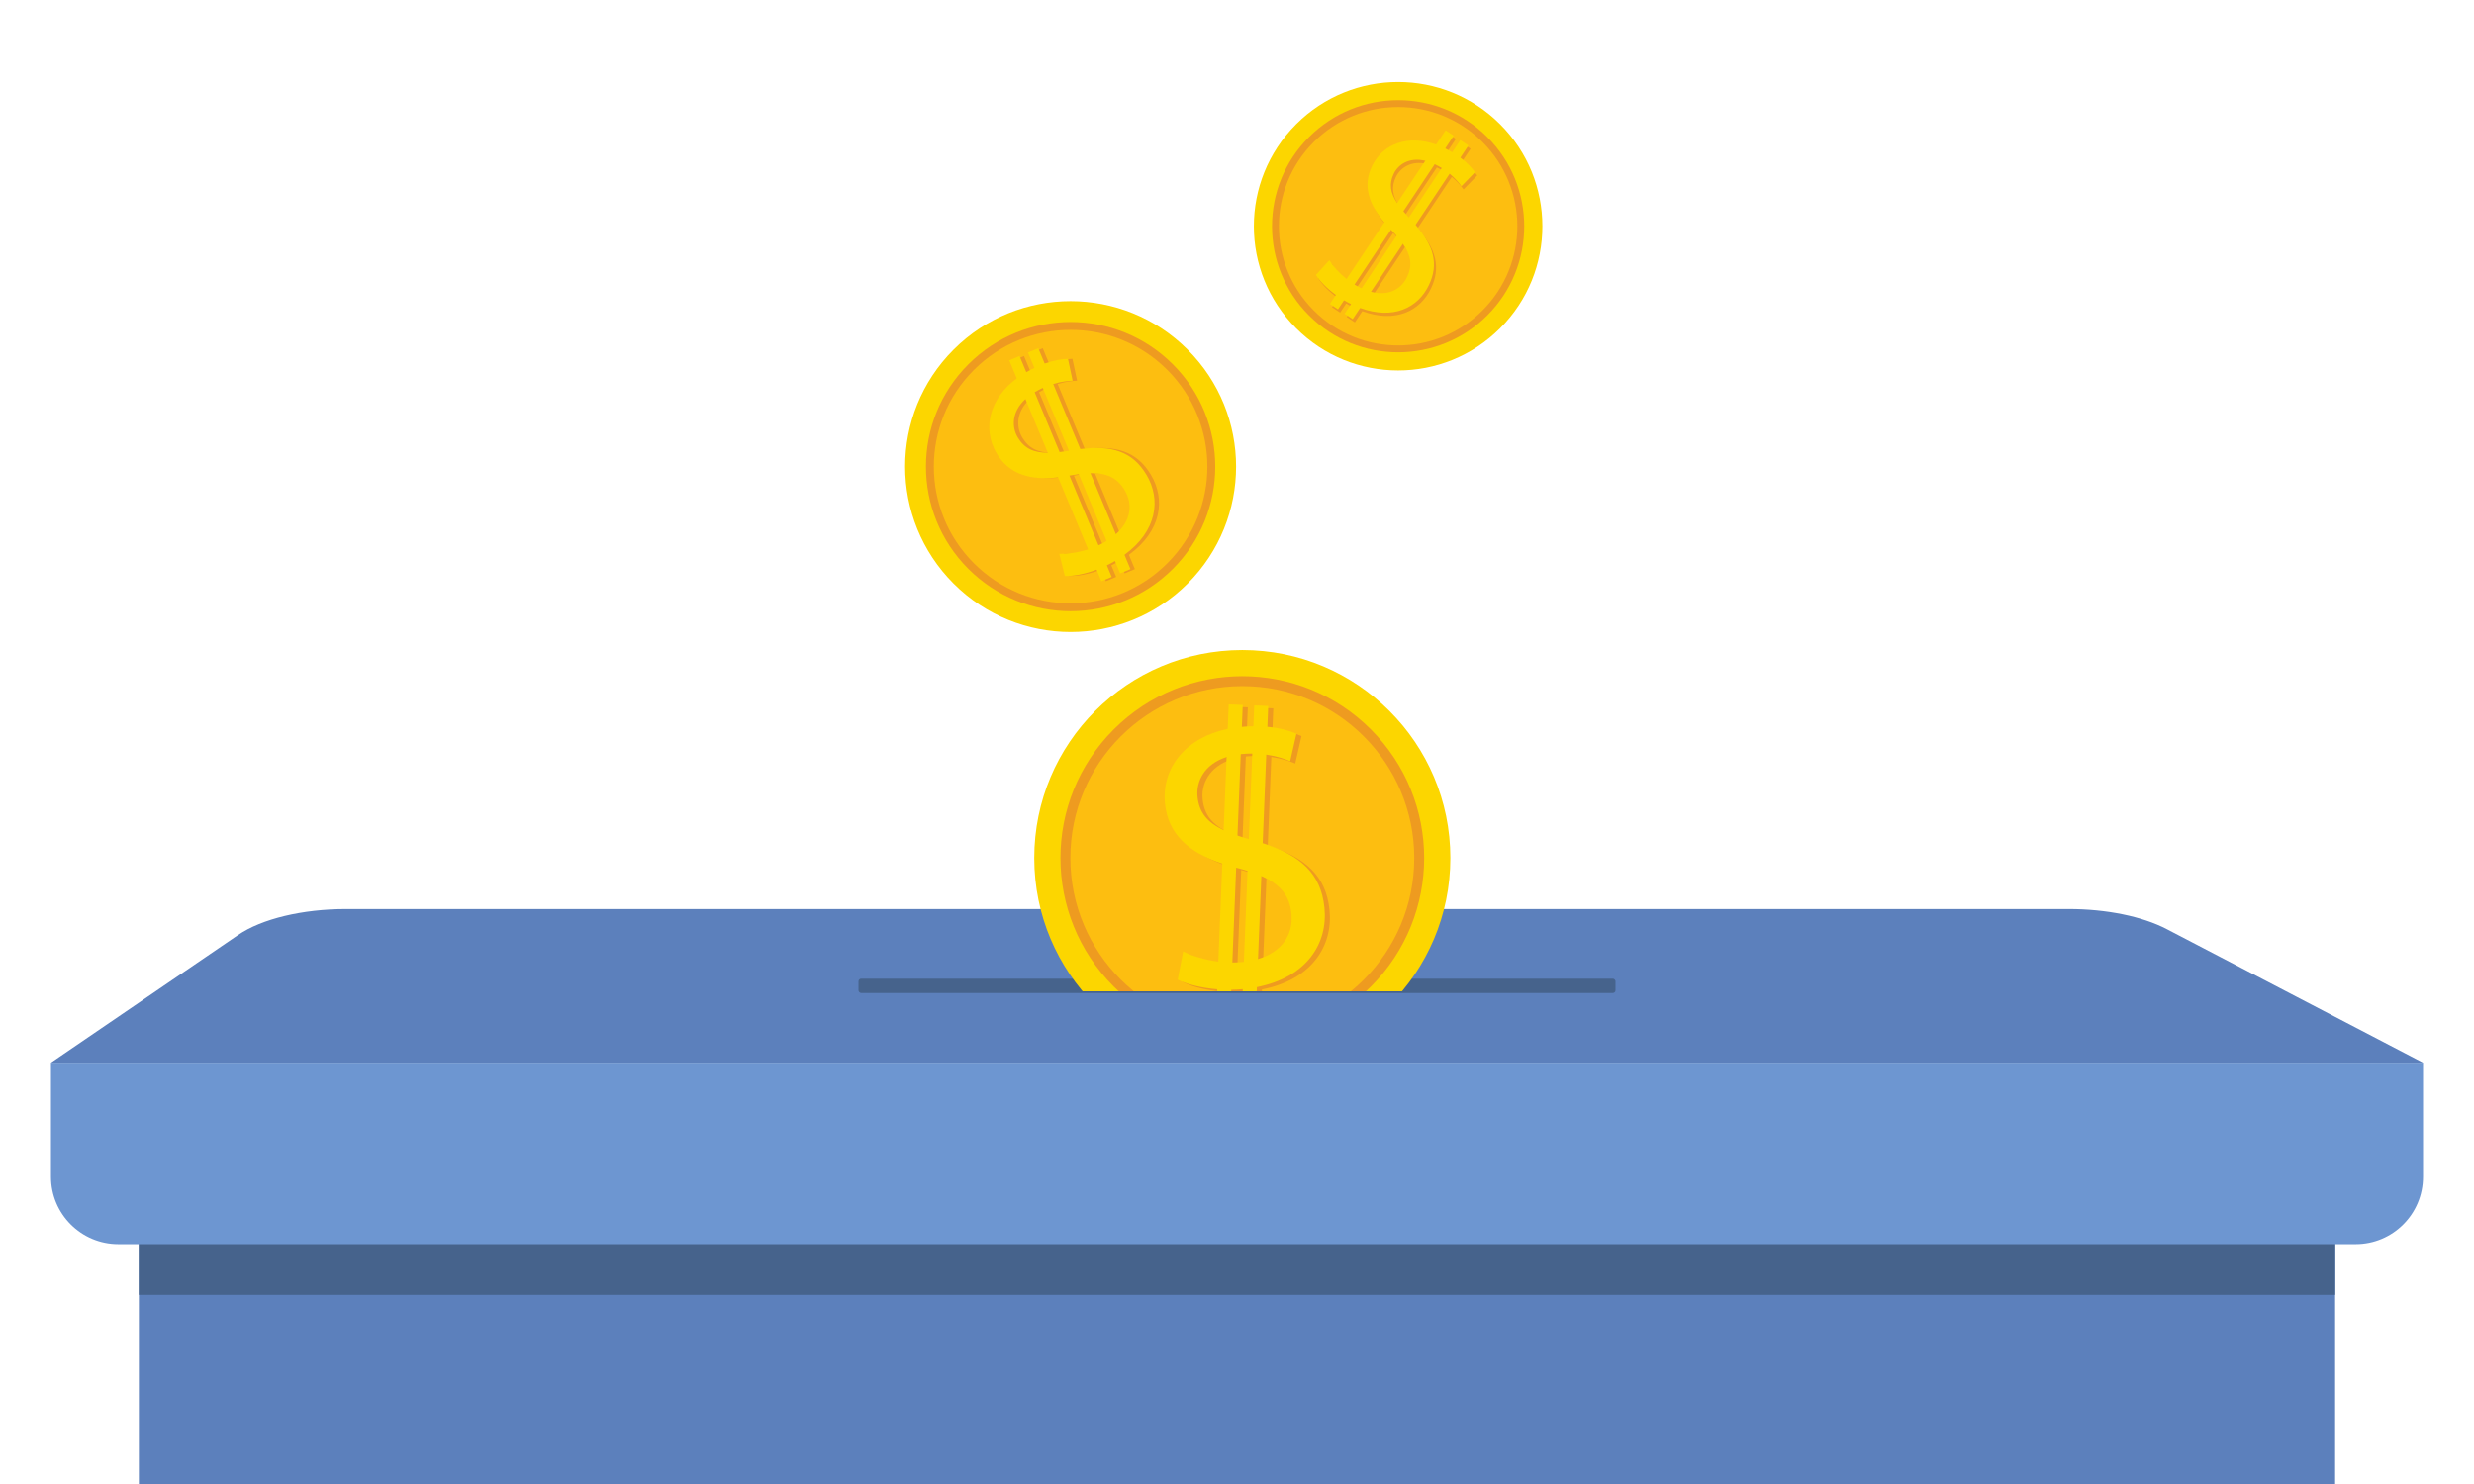
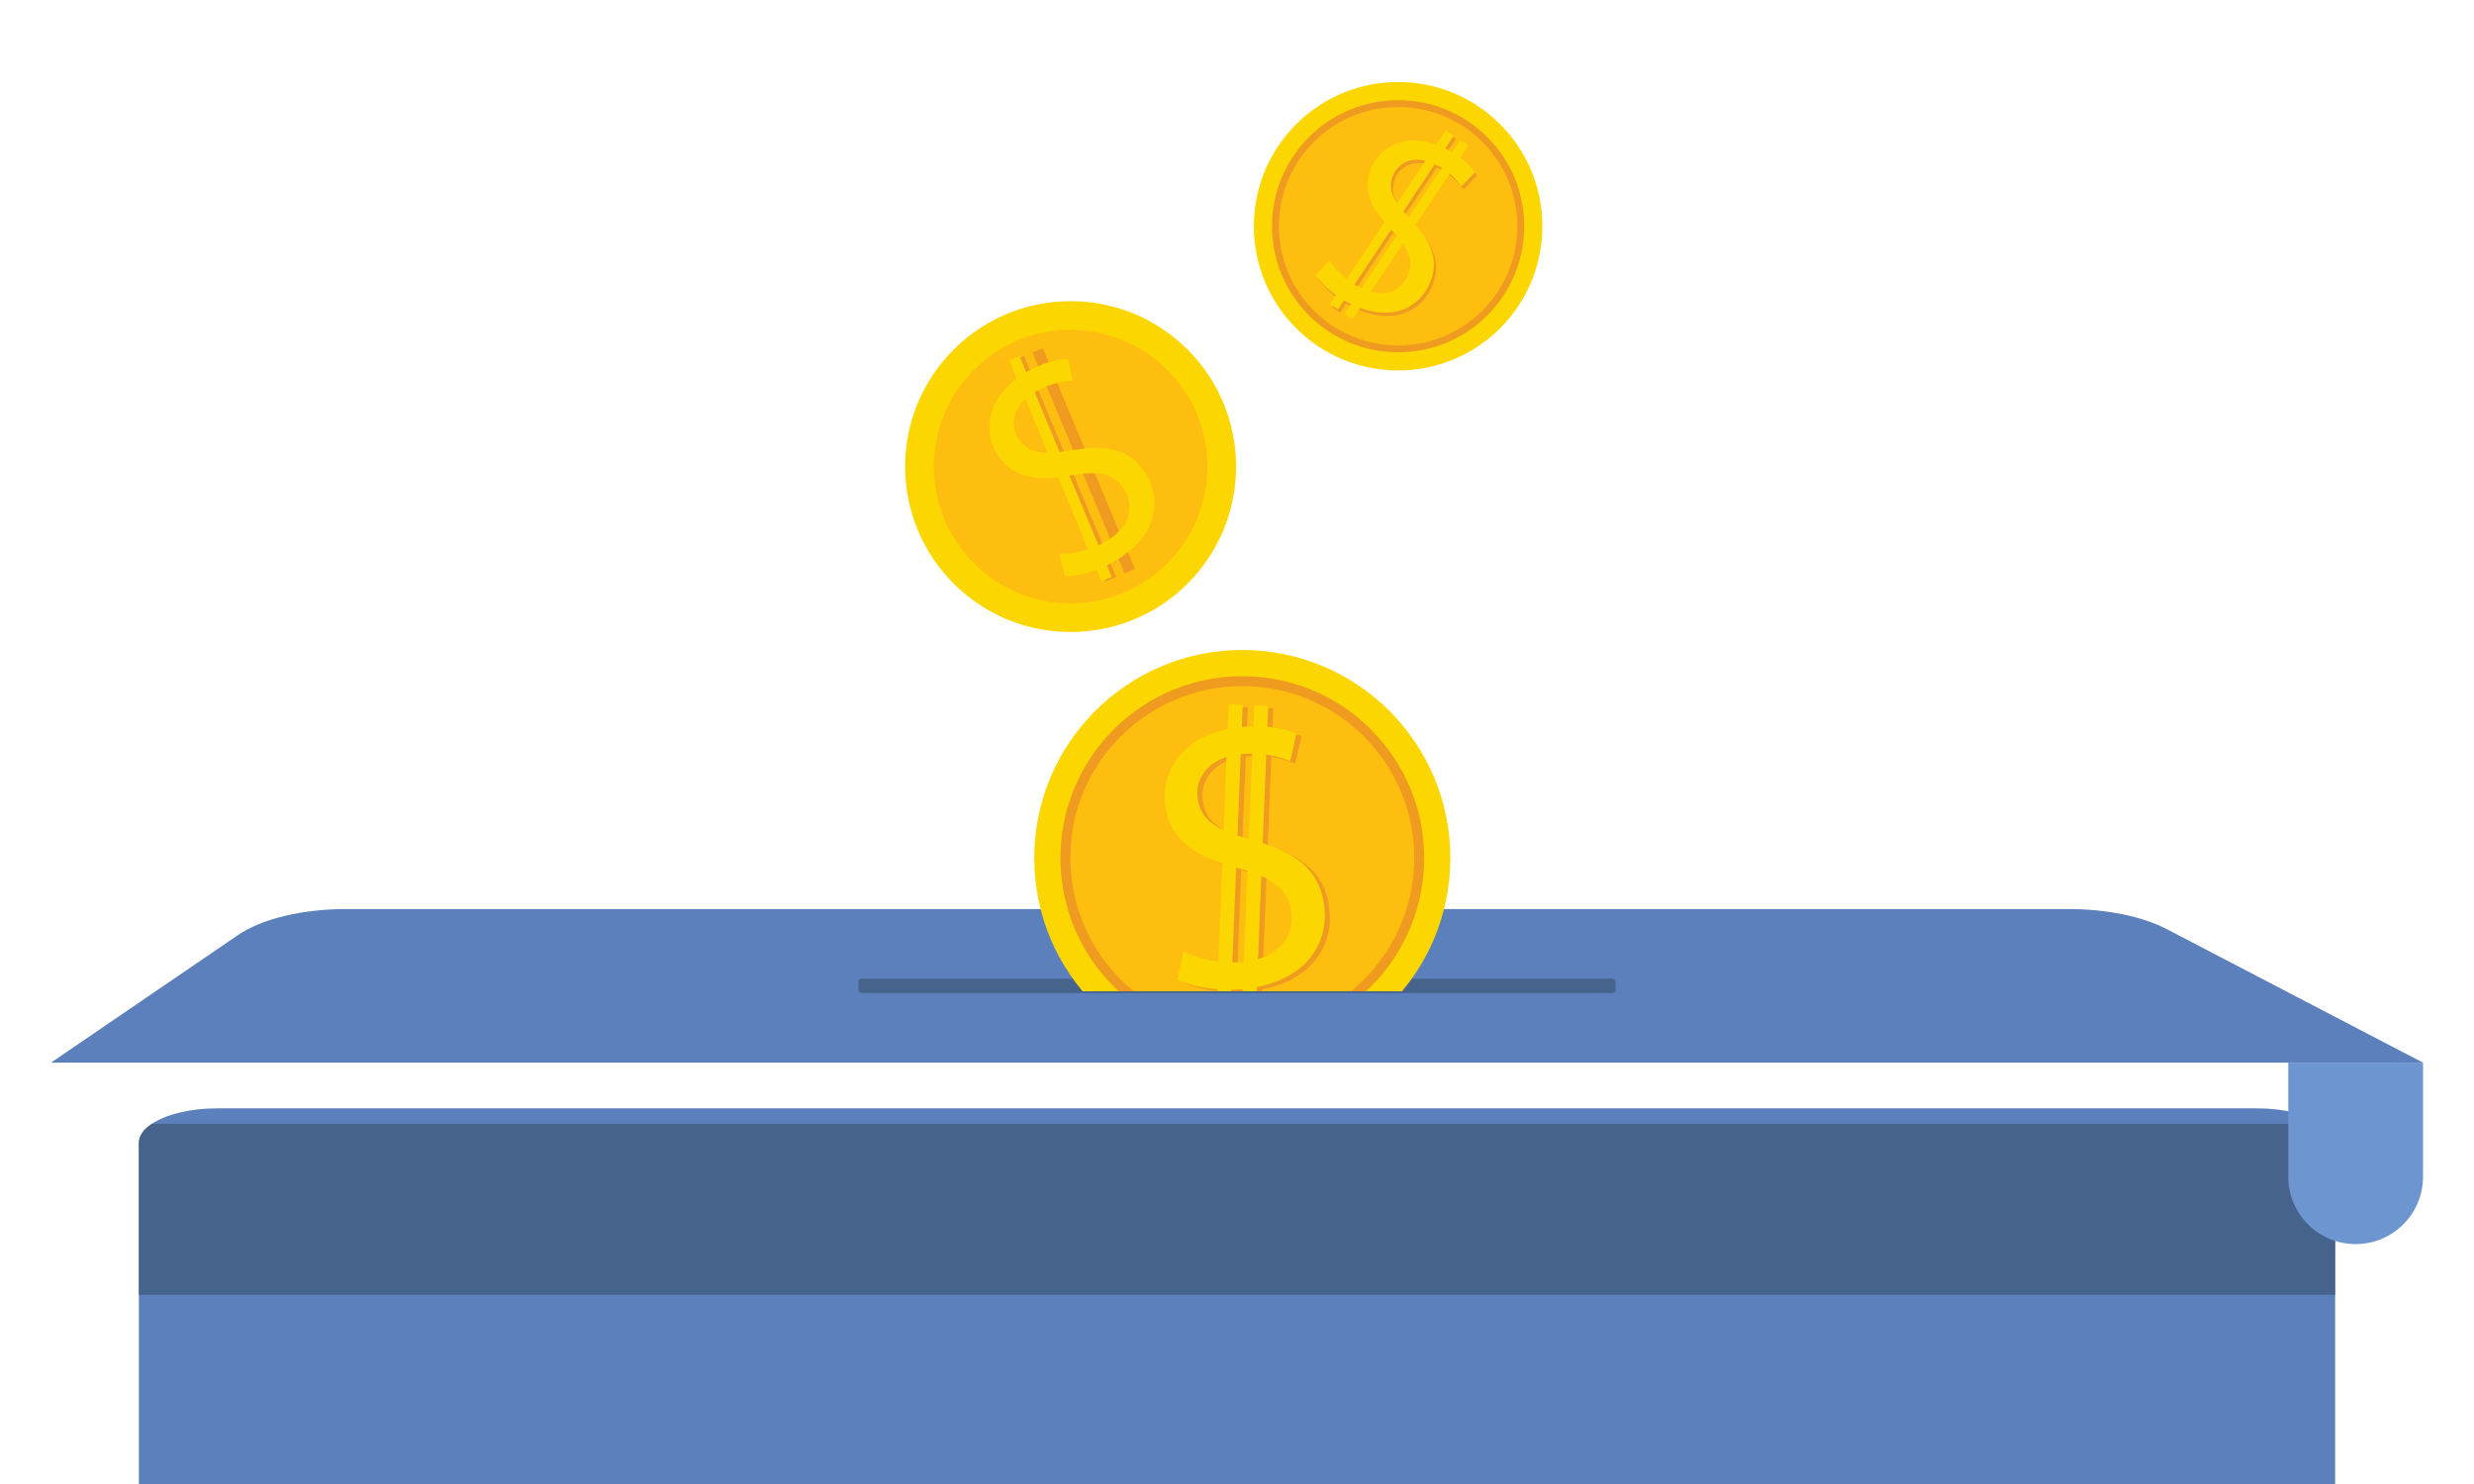
<svg xmlns="http://www.w3.org/2000/svg" id="Layer_2" version="1.1" viewBox="0 0 5000 3000">
  <defs>
    <style>
      .st0 {
        fill: none;
      }

      .st1 {
        fill: #fdbe10;
      }

      .st2 {
        fill: #ee9b20;
      }

      .st3 {
        fill: #5c80bc;
      }

      .st4 {
        fill: #fcd600;
      }

      .st5 {
        fill: #d38b63;
      }

      .st6 {
        fill: #46638c;
      }

      .st7 {
        fill: #6d96d1;
      }

      .st8 {
        clip-path: url(#clippath);
      }
    </style>
    <clipPath id="clippath">
      <rect class="st0" x="2071" y="1314" width="955" height="690" />
    </clipPath>
  </defs>
  <path class="st3" d="M4719.33,2310.29v689.71H280.67v-689.71c0-14.18,9.61-27.38,26.1-38.38,28.28-18.88,76.8-31.32,131.92-31.32h4122.62c55.12,0,103.64,12.44,131.92,31.32,16.49,11,26.1,24.2,26.1,38.38Z" />
  <path class="st6" d="M4719.33,2310.29v307.26H280.67v-307.26c0-14.18,9.61-27.38,26.1-38.38h4386.46c16.49,11,26.1,24.2,26.1,38.38Z" />
-   <path class="st7" d="M103,2148.25h4794v230.59c0,75.16-61.02,136.19-136.19,136.19H239.19c-75.16,0-136.19-61.02-136.19-136.19v-230.59h0Z" />
+   <path class="st7" d="M103,2148.25h4794v230.59c0,75.16-61.02,136.19-136.19,136.19c-75.16,0-136.19-61.02-136.19-136.19v-230.59h0Z" />
  <path class="st3" d="M103,2148.25l378.3-258.18c47.86-32.66,130-52.38,218.16-52.38h3481.27c76.41,0,148.94,14.84,198.29,40.57l517.97,270H103Z" />
  <polygon class="st5" points="2425.64 1978.51 2478.46 1978.51 2478.46 1979.94 2425.64 1979.93 2425.64 1978.51" />
  <rect class="st5" x="2521.65" y="1978.51" width="52.82" height="1.43" />
  <rect class="st6" x="1735.02" y="1978.51" width="1529.96" height="28.92" rx="5.37" ry="5.37" />
  <g>
    <circle class="st4" cx="2163.73" cy="943.24" r="334.43" transform="translate(-33.23 1806.26) rotate(-45)" />
-     <circle class="st2" cx="2163.73" cy="943.24" r="292.33" transform="translate(-33.23 1806.26) rotate(-45)" />
    <circle class="st1" cx="2163.73" cy="943.24" r="276.39" transform="translate(-33.23 1806.26) rotate(-45)" />
    <g>
-       <path class="st2" d="M2326.03,959.81c-28.18-47.29-70.33-60.03-133.62-52.06-5.45.68-11.06,1.52-16.83,2.51-2.09.36-4.14.7-6.14,1.01-6.68,1.07-12.98,1.93-18.91,2.58-8.66.96-16.59,1.45-23.84,1.42-29.11-.13-47.59-8.82-60.82-31.03-11.99-20.12-13.06-51.26,15.52-77.58,5.2-4.78,11.39-9.42,18.67-13.8.15-.09.31-.18.47-.28,5.38-3.21,10.71-5.98,15.92-8.36,7.33-3.36,14.43-5.96,21.12-7.97,16.42-4.93,30.35-6.3,39.27-6.65l-9.49-44.26c-12.44.28-28.48,2.94-47,9.6-6.62,2.38-13.57,5.26-20.79,8.73-5.32,2.56-10.78,5.43-16.38,8.66-1.11.64-2.22,1.29-3.34,1.96-5.61,3.35-10.91,6.87-15.87,10.56-55.2,40.97-70.44,101.79-40.67,151.77,25.39,42.6,68.34,54.77,124.15,48.39,7.43-.84,15.09-2.02,22.97-3.5,1.42-.26,2.86-.54,4.29-.83,5.02-.87,9.83-1.6,14.44-2.19,8.54-1.11,16.4-1.74,23.64-1.88,34.03-.64,54.57,9.71,69.23,34.33,17.62,29.56,11.73,62.76-17.82,88.94-5.44,4.82-11.68,9.4-18.72,13.68-.35.22-.7.43-1.05.64-5,2.98-10.12,5.67-15.3,8.07-6.92,3.22-13.96,5.95-21,8.22-20.51,6.61-40.96,9.36-58.24,9.11l11.16,44.68c16.8.85,40.48-3.86,64.22-12.69,6.98-2.59,13.95-5.53,20.76-8.8,5.6-2.68,11.1-5.58,16.37-8.69.4-.23.8-.46,1.19-.7,6.42-3.83,12.43-7.8,18.01-11.87,66.09-48.17,74.1-111.99,44.44-161.75Z" />
      <rect class="st2" x="2140.99" y="705.42" width="22.55" height="483.81" transform="translate(-198.81 901.5) rotate(-22.64)" />
      <rect class="st2" x="2178.83" y="689.64" width="22.55" height="483.81" transform="translate(-189.82 914.84) rotate(-22.64)" />
    </g>
    <g>
      <path class="st4" d="M2317.03,959.81c-28.18-47.29-70.33-60.03-133.62-52.06-5.45.68-11.06,1.52-16.83,2.51-2.09.36-4.14.7-6.14,1.01-6.68,1.07-12.98,1.93-18.91,2.58-8.66.96-16.59,1.45-23.84,1.42-29.11-.13-47.59-8.82-60.82-31.03-11.99-20.12-13.06-51.26,15.52-77.58,5.2-4.78,11.39-9.42,18.67-13.8.15-.09.31-.18.47-.28,5.38-3.21,10.71-5.98,15.92-8.36,7.33-3.36,14.43-5.96,21.12-7.97,16.42-4.93,30.35-6.3,39.27-6.65l-9.49-44.26c-12.44.28-28.48,2.94-47,9.6-6.62,2.38-13.57,5.26-20.79,8.73-5.32,2.56-10.78,5.43-16.38,8.66-1.11.64-2.22,1.29-3.34,1.96-5.61,3.35-10.91,6.87-15.87,10.56-55.2,40.97-70.44,101.79-40.67,151.77,25.39,42.6,68.34,54.77,124.15,48.39,7.43-.84,15.09-2.02,22.97-3.5,1.42-.26,2.86-.54,4.29-.83,5.02-.87,9.83-1.6,14.44-2.19,8.54-1.11,16.4-1.74,23.64-1.88,34.03-.64,54.57,9.71,69.23,34.33,17.62,29.56,11.73,62.76-17.82,88.94-5.44,4.82-11.68,9.4-18.72,13.68-.35.22-.7.43-1.05.64-5,2.98-10.12,5.67-15.3,8.07-6.92,3.22-13.96,5.95-21,8.22-20.51,6.61-40.96,9.36-58.24,9.11l11.16,44.68c16.8.85,40.48-3.86,64.22-12.69,6.98-2.59,13.95-5.53,20.76-8.8,5.6-2.68,11.1-5.58,16.37-8.69.4-.23.8-.46,1.19-.7,6.42-3.83,12.43-7.8,18.01-11.87,66.09-48.17,74.1-111.99,44.44-161.75Z" />
      <rect class="st4" x="2131.99" y="705.42" width="22.55" height="483.81" transform="translate(-199.51 898.04) rotate(-22.64)" />
-       <rect class="st4" x="2169.83" y="689.64" width="22.55" height="483.81" transform="translate(-190.51 911.37) rotate(-22.64)" />
    </g>
  </g>
  <g>
    <circle class="st4" cx="2825.62" cy="457.36" r="291.55" transform="translate(504.21 2131.97) rotate(-45)" />
    <circle class="st2" cx="2825.62" cy="457.36" r="254.85" transform="translate(504.21 2131.97) rotate(-45)" />
    <circle class="st1" cx="2825.62" cy="457.36" r="240.95" transform="translate(504.21 2131.97) rotate(-45)" />
    <g>
      <path class="st2" d="M2892.06,583.1c20.68-43.31,9.55-80.04-26.83-122.1-3.13-3.63-6.45-7.29-9.96-10.99-1.27-1.34-2.51-2.66-3.7-3.97-4-4.33-7.67-8.48-11.02-12.47-4.88-5.82-9.07-11.33-12.55-16.61-13.98-21.18-16.6-38.79-6.89-59.12,8.8-18.43,30.88-34.25,63.79-26.25,5.98,1.46,12.34,3.71,19.04,6.88.14.06.28.14.43.21,4.93,2.35,9.52,4.88,13.76,7.51,5.99,3.69,11.3,7.59,15.99,11.47,11.52,9.53,19.24,18.97,23.81,25.27l27.52-28.28c-6.22-8.89-15.9-19.24-29.69-29.46-4.93-3.66-10.38-7.3-16.38-10.86-4.43-2.63-9.15-5.2-14.2-7.7-1-.49-2.01-.98-3.03-1.47-5.14-2.45-10.26-4.59-15.34-6.41-56.41-20.24-107.9-1.89-129.77,43.87-18.63,39.01-6.69,76.05,24.91,113.46,4.2,4.99,8.76,9.97,13.64,14.97.88.91,1.77,1.81,2.67,2.71,3.06,3.22,5.91,6.36,8.57,9.42,4.93,5.66,9.19,11.06,12.8,16.24,16.92,24.38,19.33,44.28,8.56,66.82-12.93,27.07-39.86,38.85-73.14,30.07-6.12-1.62-12.47-3.92-18.97-6.97-.33-.15-.65-.3-.97-.46-4.58-2.19-9-4.6-13.25-7.2-5.68-3.46-11.07-7.25-16.12-11.26-14.71-11.68-26.59-25.19-34.77-37.85l-27.02,29.69c7.51,12.6,22.37,27.5,40.25,40.45,5.25,3.81,10.75,7.45,16.42,10.81,4.66,2.77,9.42,5.35,14.21,7.68.36.18.72.36,1.08.53,5.89,2.81,11.66,5.25,17.32,7.33,66.9,24.66,117.07-.39,138.83-45.95Z" />
      <rect class="st2" x="2807.29" y="240.12" width="19.66" height="421.78" transform="translate(723.03 -1486.61) rotate(33.68)" />
-       <rect class="st2" x="2837.03" y="259.94" width="19.66" height="421.78" transform="translate(739.03 -1499.79) rotate(33.68)" />
    </g>
    <g>
      <path class="st4" d="M2887.71,576.57c20.68-43.31,9.55-80.04-26.83-122.1-3.13-3.63-6.45-7.29-9.96-10.99-1.27-1.34-2.51-2.66-3.7-3.97-4-4.33-7.67-8.48-11.02-12.47-4.88-5.82-9.07-11.33-12.55-16.61-13.98-21.18-16.6-38.79-6.89-59.12,8.8-18.43,30.88-34.25,63.79-26.25,5.98,1.46,12.34,3.71,19.04,6.88.14.06.28.14.43.21,4.93,2.35,9.52,4.88,13.76,7.51,5.99,3.69,11.3,7.59,15.99,11.47,11.52,9.53,19.24,18.97,23.81,25.27l27.52-28.28c-6.22-8.89-15.9-19.24-29.69-29.46-4.93-3.66-10.38-7.3-16.38-10.86-4.43-2.63-9.15-5.2-14.2-7.7-1-.49-2.01-.98-3.03-1.47-5.14-2.45-10.26-4.59-15.34-6.41-56.41-20.24-107.9-1.89-129.77,43.87-18.63,39.01-6.69,76.05,24.91,113.46,4.2,4.99,8.76,9.97,13.64,14.97.88.91,1.77,1.81,2.67,2.71,3.06,3.22,5.91,6.36,8.57,9.42,4.93,5.66,9.19,11.06,12.8,16.24,16.92,24.38,19.33,44.28,8.56,66.82-12.93,27.07-39.86,38.85-73.14,30.07-6.12-1.62-12.47-3.92-18.97-6.97-.33-.15-.65-.3-.97-.46-4.58-2.19-9-4.6-13.25-7.2-5.68-3.46-11.07-7.25-16.12-11.26-14.71-11.68-26.59-25.19-34.77-37.85l-27.02,29.69c7.51,12.6,22.37,27.5,40.25,40.45,5.25,3.81,10.75,7.45,16.42,10.81,4.66,2.77,9.42,5.35,14.21,7.68.36.18.72.36,1.08.53,5.89,2.81,11.66,5.25,17.32,7.33,66.9,24.66,117.07-.39,138.83-45.95Z" />
      <rect class="st4" x="2802.94" y="233.59" width="19.66" height="421.78" transform="translate(718.68 -1485.3) rotate(33.68)" />
      <rect class="st4" x="2832.68" y="253.41" width="19.66" height="421.78" transform="translate(734.68 -1498.48) rotate(33.68)" />
    </g>
  </g>
  <g class="st8">
    <g>
      <circle class="st4" cx="2510.73" cy="1734.5" r="420.47" />
      <circle class="st2" cx="2510.73" cy="1734.5" r="367.54" transform="translate(-491.1 2283.38) rotate(-45)" />
      <circle class="st1" cx="2510.73" cy="1734.5" r="347.49" />
      <g>
        <path class="st2" d="M2686.95,1839.45c-7.05-68.85-48.34-105.73-124.71-130.2-6.58-2.12-13.42-4.13-20.51-6.06-2.57-.7-5.08-1.4-7.54-2.11-8.18-2.33-15.82-4.68-22.93-7.09-10.38-3.5-19.68-7.14-27.93-11.03-33.11-15.58-49.57-35.3-52.87-67.62-3-29.29,12.3-65.36,58.83-80.21,8.46-2.69,17.97-4.7,28.6-5.83.22-.03.45-.04.68-.07,7.84-.81,15.38-1.14,22.58-1.09,10.14.05,19.61.86,28.3,2.11,21.34,3.09,37.94,8.91,48.29,13.25l12.65-55.49c-14.33-6.28-34.02-11.75-58.67-13.98-8.81-.8-18.26-1.2-28.33-1.07-7.42.09-15.17.47-23.26,1.18-1.6.14-3.22.3-4.84.46-8.17.84-16.08,2.05-23.69,3.63-84.65,17.44-134.28,78.68-126.84,151.45,6.35,62.02,48.86,98.67,115.86,121,8.92,2.99,18.27,5.7,28.04,8.19,1.76.46,3.55.9,5.33,1.33,6.18,1.67,12.06,3.4,17.62,5.17,10.32,3.27,19.62,6.71,27.95,10.39,39.14,17.31,57.05,40.01,60.72,75.84,4.41,43.04-19.91,77.77-67.48,91.93-8.75,2.61-18.3,4.53-28.6,5.66-.51.06-1.03.12-1.54.17-7.28.74-14.54,1.1-21.73,1.09-9.6,0-19.07-.62-28.3-1.76-26.88-3.33-51.65-11.06-71.23-20.5l-10.97,56.85c18.7,9.88,48.2,17.07,79.94,19.59,9.32.75,18.84,1.1,28.33.98,7.81-.09,15.61-.48,23.27-1.22.57-.05,1.15-.1,1.72-.16,9.36-.96,18.3-2.3,26.82-3.98,100.89-19.87,143.85-88.37,136.44-160.82Z" />
        <rect class="st2" x="2481.33" y="1428.93" width="28.35" height="608.27" transform="translate(71.8 -99.07) rotate(2.31)" />
        <rect class="st2" x="2532.83" y="1431.01" width="28.35" height="608.27" transform="translate(71.94 -101.16) rotate(2.31)" />
      </g>
      <g>
        <path class="st4" d="M2676.69,1834.68c-7.05-68.85-48.34-105.73-124.71-130.2-6.58-2.12-13.42-4.13-20.51-6.06-2.57-.7-5.08-1.4-7.54-2.11-8.18-2.33-15.82-4.68-22.93-7.09-10.38-3.5-19.68-7.14-27.93-11.03-33.11-15.58-49.57-35.3-52.87-67.62-3-29.29,12.3-65.36,58.83-80.21,8.46-2.69,17.97-4.7,28.6-5.83.22-.03.45-.04.68-.07,7.84-.81,15.38-1.14,22.58-1.09,10.14.05,19.61.86,28.3,2.11,21.34,3.09,37.94,8.91,48.29,13.25l12.65-55.49c-14.33-6.28-34.02-11.75-58.67-13.98-8.81-.8-18.26-1.2-28.33-1.07-7.42.09-15.17.47-23.26,1.18-1.6.14-3.22.3-4.84.46-8.17.84-16.08,2.05-23.69,3.63-84.65,17.44-134.28,78.68-126.84,151.45,6.35,62.02,48.86,98.67,115.86,121,8.92,2.99,18.27,5.7,28.04,8.19,1.76.46,3.55.9,5.33,1.33,6.18,1.67,12.06,3.4,17.62,5.17,10.32,3.27,19.62,6.71,27.95,10.39,39.14,17.31,57.05,40.01,60.72,75.84,4.41,43.04-19.91,77.77-67.48,91.93-8.75,2.61-18.3,4.53-28.6,5.66-.51.06-1.03.12-1.54.17-7.28.74-14.54,1.1-21.73,1.09-9.6,0-19.07-.62-28.3-1.76-26.88-3.33-51.65-11.06-71.23-20.5l-10.97,56.85c18.7,9.88,48.2,17.07,79.94,19.59,9.32.75,18.84,1.1,28.33.98,7.81-.09,15.61-.48,23.27-1.22.57-.05,1.15-.1,1.72-.16,9.36-.96,18.3-2.3,26.82-3.98,100.89-19.87,143.85-88.37,136.44-160.82Z" />
        <rect class="st4" x="2471.07" y="1424.16" width="28.35" height="608.27" transform="translate(71.6 -98.66) rotate(2.31)" />
        <rect class="st4" x="2522.57" y="1426.24" width="28.35" height="608.27" transform="translate(71.74 -100.75) rotate(2.31)" />
      </g>
    </g>
  </g>
</svg>